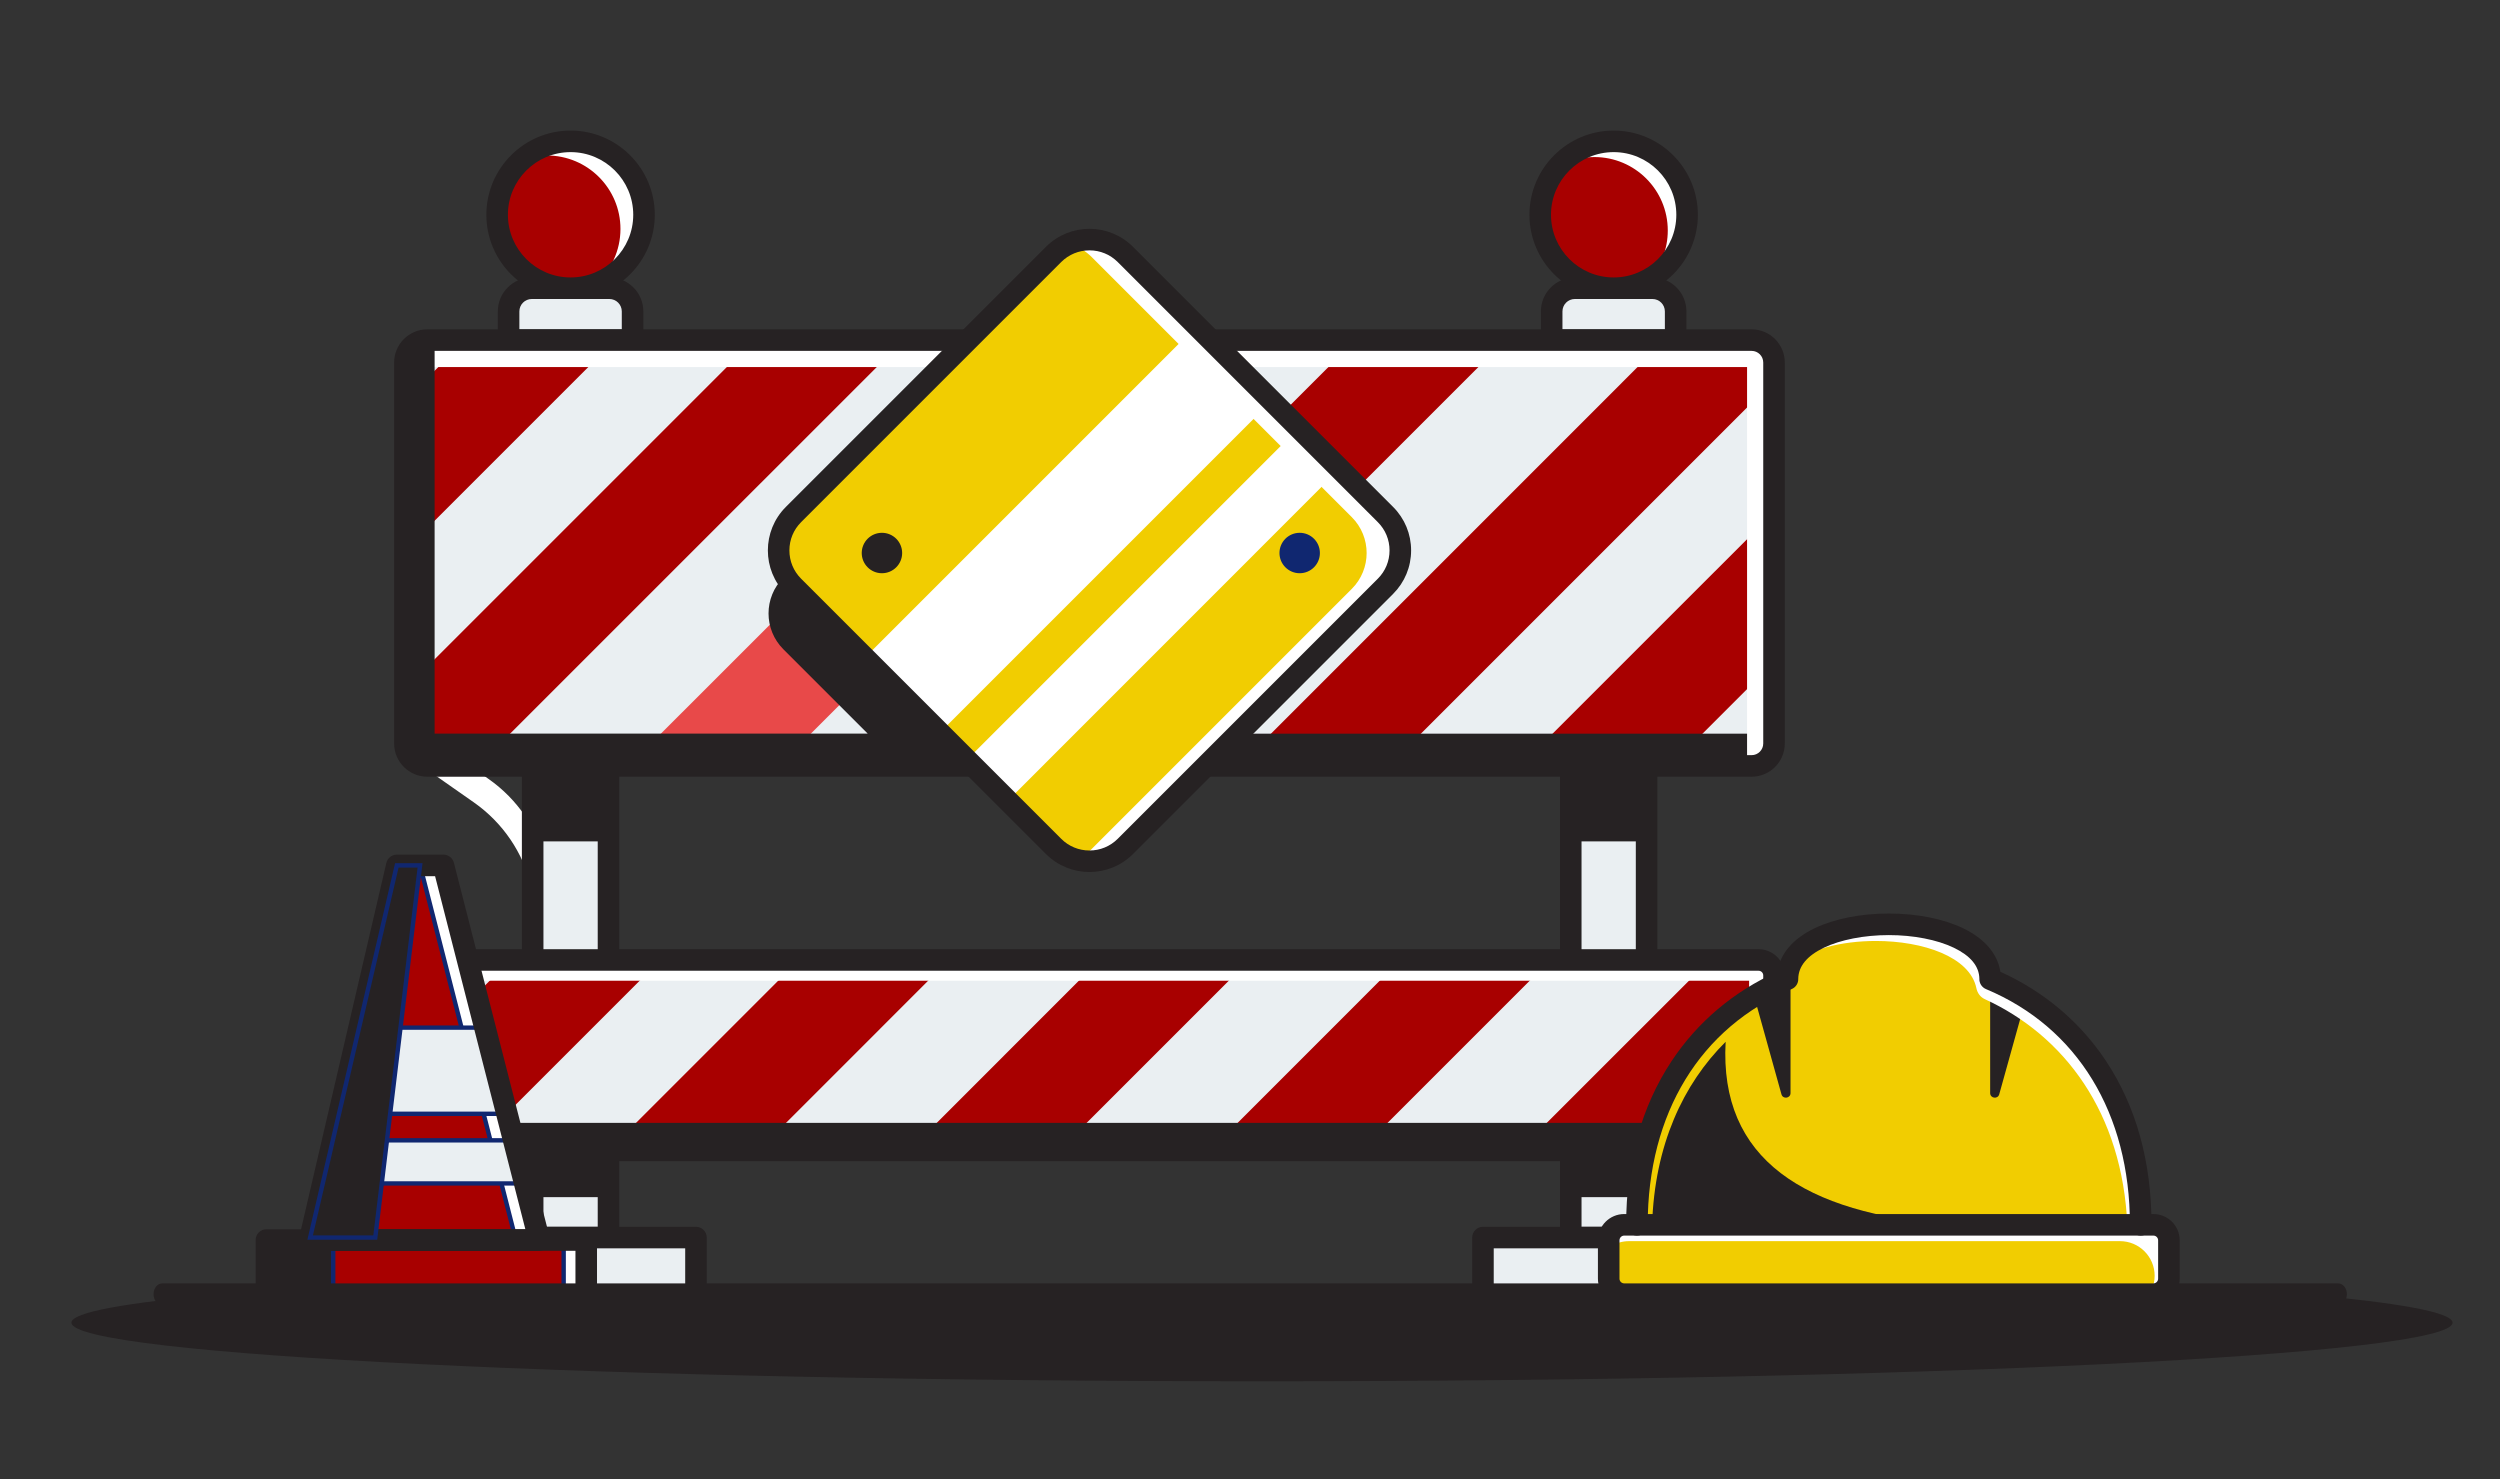
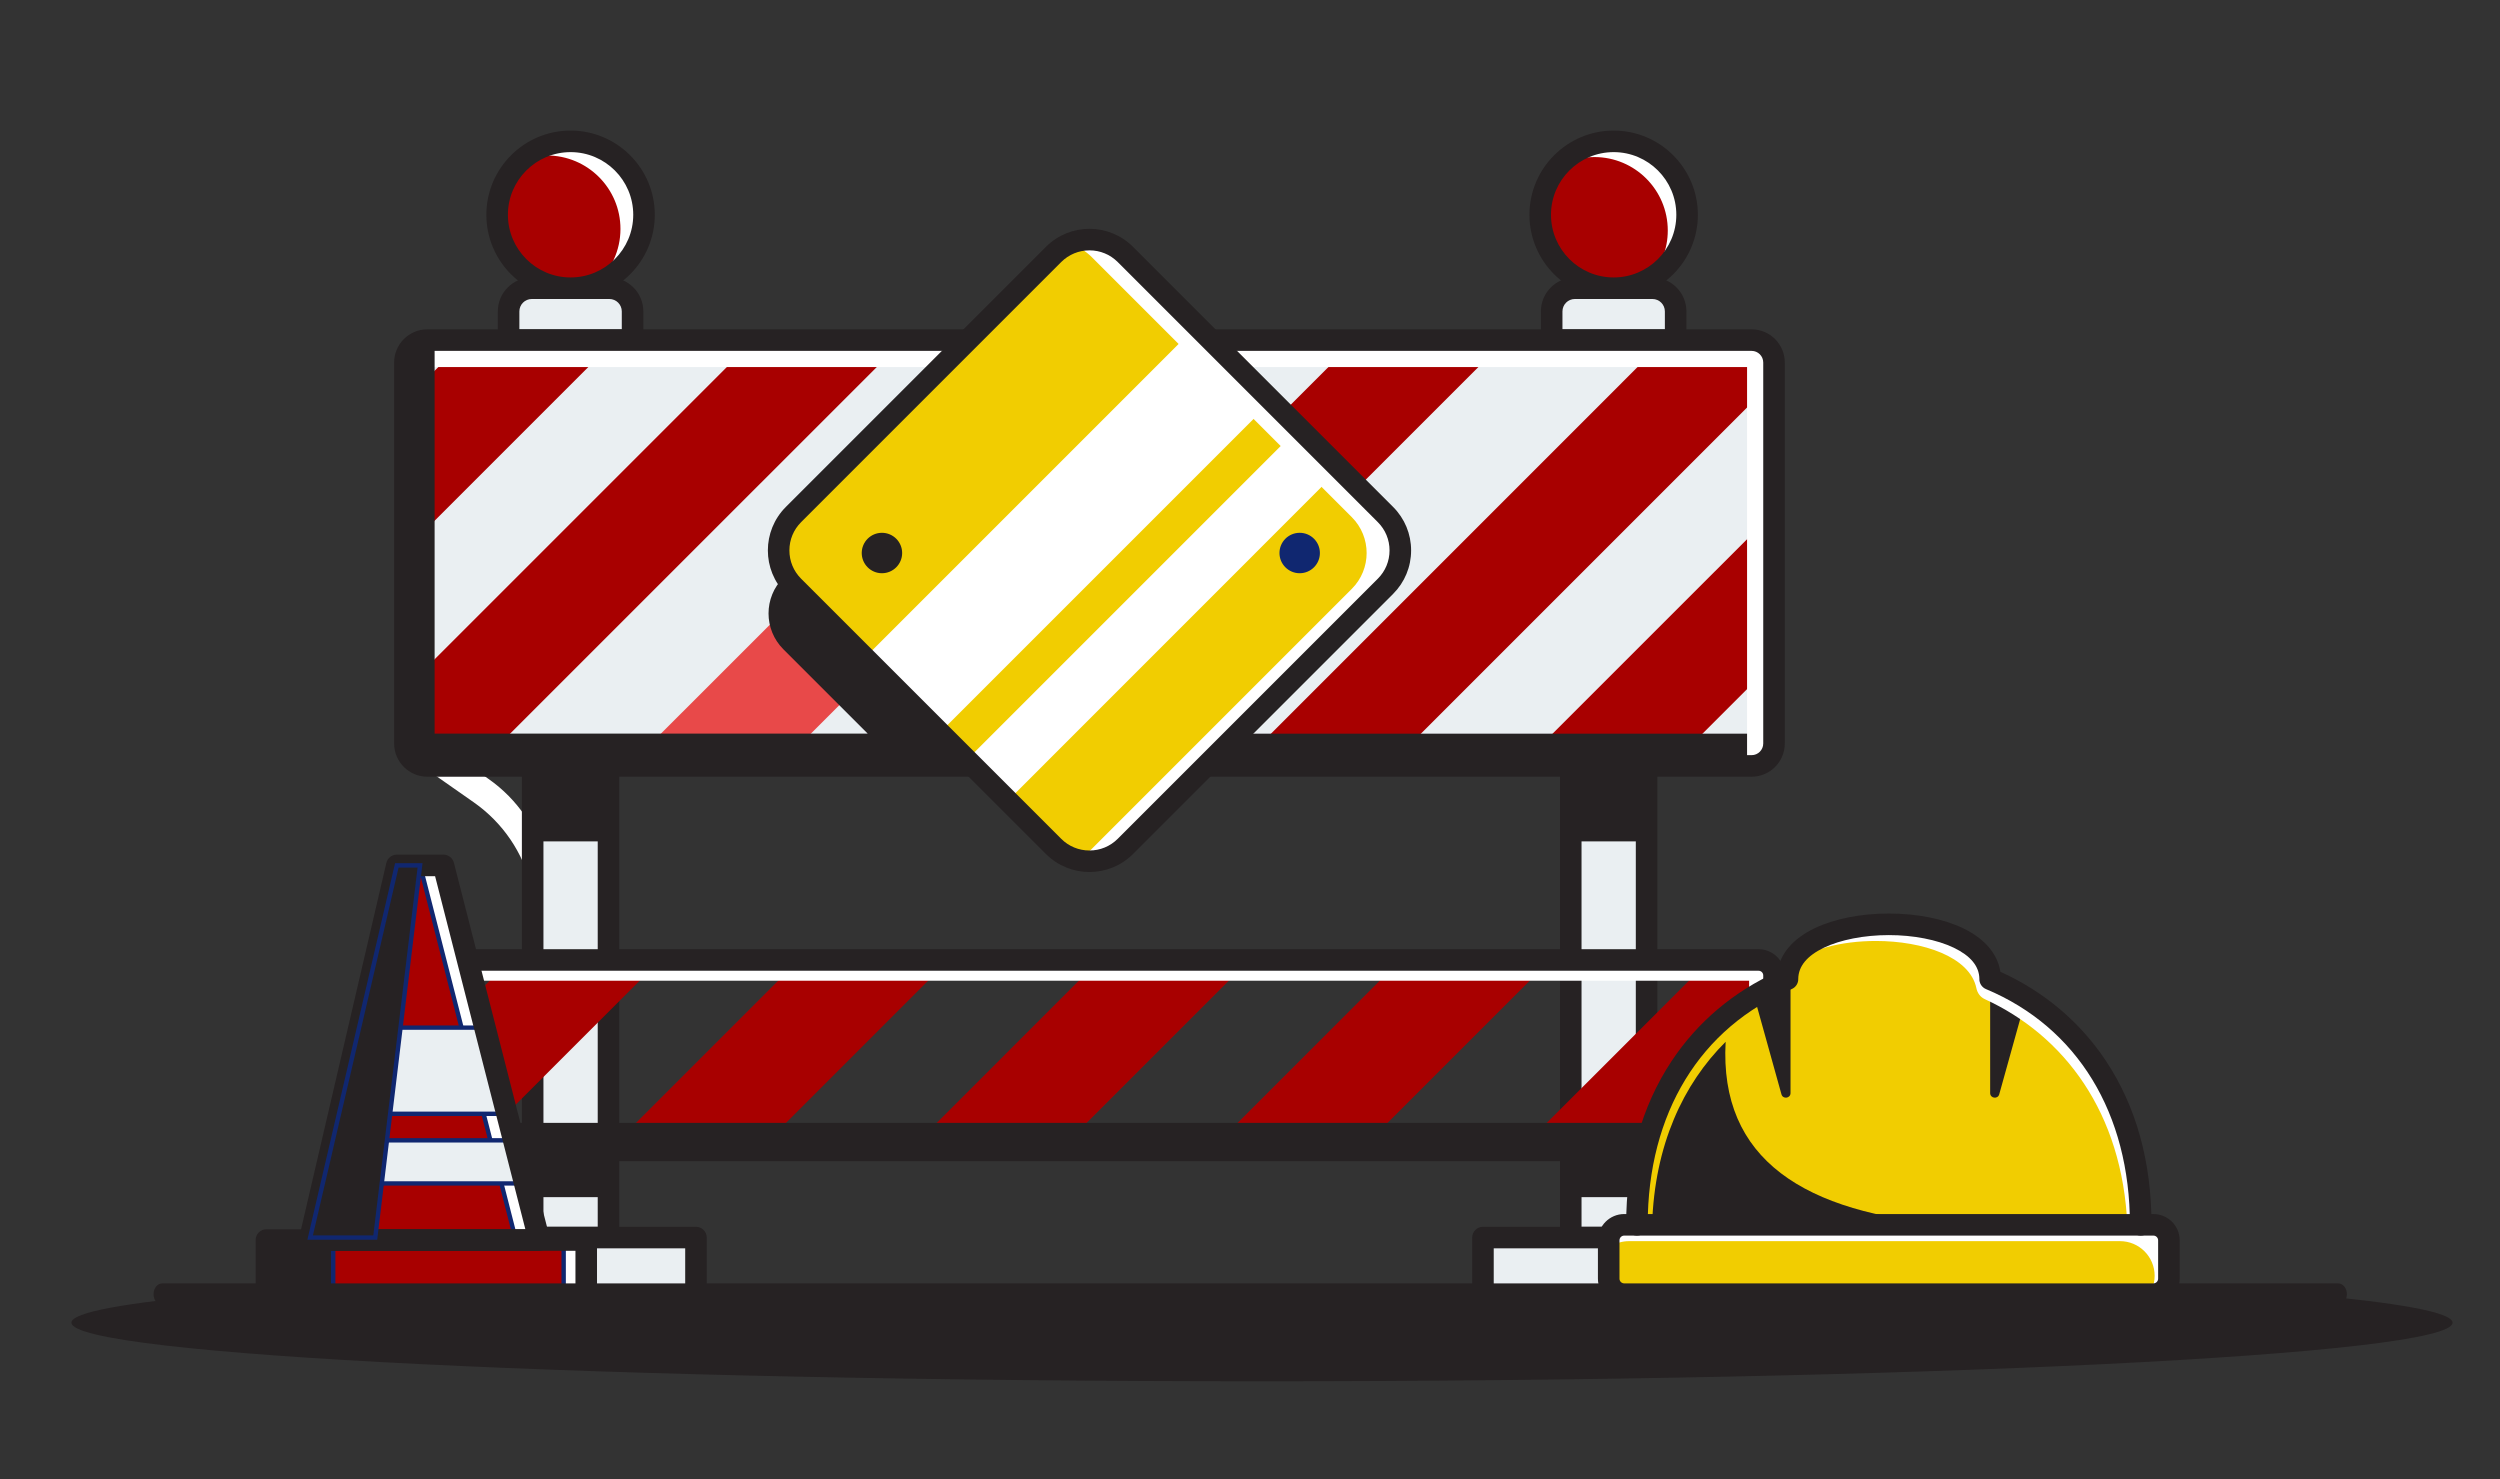
<svg xmlns="http://www.w3.org/2000/svg" id="Layer_1" data-name="Layer 1" viewBox="0 0 2846.11 1684.29">
  <rect x="0" y="0" width="2846.11" height="1684.29" fill="#333333" stroke="none" />
  <defs>
    <style>      .cls-1 {        fill: #f1cd01;      }      .cls-2 {        fill: #102770;      }      .cls-3 {        fill: #e84949;      }      .cls-4 {        fill: #fff;      }      .cls-5 {        fill: #eaeff2;      }      .cls-6 {        fill: #262223;      }      .cls-7 {        fill: #a80000;      }    </style>
  </defs>
  <path class="cls-4" d="M608.61,1095.94l-121.5,240.3h-3.37l108.06-213.73c36.94-73.08,14.6-162.19-52.47-209.13l-88.55-61.98,16.14-27.12,89.22,62.47c67.07,47.01,89.41,136.11,52.47,209.19Z" />
  <path class="cls-6" d="M2661.91,1485.61H184.71c-5.47,0-9.9-5.49-9.9-12.27s4.43-12.27,9.9-12.27h2477.21c5.47,0,9.9,5.49,9.9,12.27s-4.43,12.27-9.9,12.27Z" />
  <rect class="cls-5" x="606.4" y="638.9" width="86.34" height="770" />
  <rect class="cls-5" x="1788.22" y="638.9" width="86.34" height="770" />
  <path class="cls-6" d="M692.74,1421.17h-86.34c-6.78,0-12.27-5.49-12.27-12.27v-770c0-6.78,5.49-12.27,12.27-12.27h86.34c6.78,0,12.27,5.49,12.27,12.27v770c0,6.78-5.5,12.27-12.27,12.27ZM618.68,1396.63h61.79v-745.45h-61.79v745.45Z" />
  <path class="cls-6" d="M1874.56,1421.17h-86.34c-6.78,0-12.27-5.49-12.27-12.27v-770c0-6.78,5.49-12.27,12.27-12.27h86.34c6.78,0,12.27,5.49,12.27,12.27v770c0,6.78-5.5,12.27-12.27,12.27ZM1800.49,1396.63h61.79v-745.45h-61.79v745.45Z" />
  <rect class="cls-5" x="460.97" y="387.19" width="1558.65" height="484.78" />
  <polygon class="cls-7" points="2019.62 583.18 2019.62 753.84 1901.49 871.96 1730.78 871.96 2019.62 583.18" />
  <polygon class="cls-7" points="2019.62 387.19 2019.62 433.21 1580.87 871.96 1410.21 871.96 1894.93 387.19 2019.62 387.19" />
  <polygon class="cls-6" points="2019.62 835.21 2019.62 871.96 1107.81 871.96 1071.05 835.21 2019.62 835.21" />
-   <rect class="cls-5" x="460.97" y="1092.88" width="1558.65" height="216.8" />
  <rect class="cls-5" x="460.97" y="1408.9" width="331.37" height="64.43" />
  <rect class="cls-5" x="1688.25" y="1408.9" width="331.37" height="64.43" />
  <path class="cls-6" d="M792.34,1485.61h-331.37c-6.78,0-12.27-5.49-12.27-12.27v-64.43c0-6.78,5.49-12.27,12.27-12.27h331.37c6.78,0,12.27,5.49,12.27,12.27v64.43c0,6.78-5.49,12.27-12.27,12.27ZM473.24,1461.06h306.82v-39.89h-306.82v39.89Z" />
  <path class="cls-6" d="M2019.62,1485.61h-331.37c-6.78,0-12.27-5.49-12.27-12.27v-64.43c0-6.78,5.49-12.27,12.27-12.27h331.37c6.78,0,12.27,5.49,12.27,12.27v64.43c0,6.78-5.49,12.27-12.27,12.27ZM1700.53,1461.06h306.82v-39.89h-306.82v39.89Z" />
  <polygon class="cls-7" points="1713.72 387.19 1228.88 871.96 1058.17 871.96 1543.01 387.19 1713.72 387.19" />
  <polygon class="cls-3" points="1371.12 387.19 886.35 871.96 715.63 871.96 1200.47 387.19 1371.12 387.19" />
  <polygon class="cls-7" points="1028.83 387.19 544 871.96 460.97 871.96 460.97 784.34 858.12 387.19 1028.83 387.19" />
  <polygon class="cls-7" points="700.41 387.19 460.97 626.63 460.97 455.92 529.7 387.19 700.41 387.19" />
  <polygon class="cls-7" points="2019.62 1092.88 2019.62 1190.32 1900.27 1309.68 1729.55 1309.68 1946.41 1092.88 2019.62 1092.88" />
  <polygon class="cls-7" points="1765.08 1092.88 1548.28 1309.68 1377.63 1309.68 1594.37 1092.88 1765.08 1092.88" />
  <polygon class="cls-7" points="1422.55 1092.88 1205.75 1309.68 1035.09 1309.68 1251.83 1092.88 1422.55 1092.88" />
  <polygon class="cls-7" points="1080.26 1092.88 863.46 1309.68 692.74 1309.68 909.54 1092.88 1080.26 1092.88" />
  <polygon class="cls-7" points="751.84 1092.88 535.04 1309.68 460.97 1309.68 460.97 1213.03 581.12 1092.88 751.84 1092.88" />
  <polygon class="cls-6" points="2019.62 1278.32 2019.62 1309.68 460.97 1309.68 460.97 1092.88 485.33 1092.88 485.33 1278.32 2019.62 1278.32" />
  <polygon class="cls-4" points="2019.62 1092.88 2019.62 1309.68 1991.27 1309.68 1991.27 1116.5 460.97 1116.5 460.97 1092.88 2019.62 1092.88" />
  <path class="cls-6" d="M2002.07,1321.95H478.52c-16.44,0-29.82-13.38-29.82-29.82v-181.7c0-16.45,13.38-29.82,29.82-29.82h1523.55c16.44,0,29.82,13.38,29.82,29.82v181.7c0,16.45-13.38,29.82-29.82,29.82ZM478.52,1105.15c-2.91,0-5.28,2.37-5.28,5.28v181.7c0,2.91,2.37,5.28,5.28,5.28h1523.55c2.91,0,5.28-2.37,5.28-5.28v-181.7c0-2.91-2.37-5.28-5.28-5.28H478.52Z" />
  <path class="cls-5" d="M1792.91,328.12h88.31c14.58,0,26.41,11.84,26.41,26.41v32.65h-141.14v-32.65c0-14.58,11.84-26.41,26.41-26.41Z" />
  <path class="cls-6" d="M1907.63,399.46h-141.14c-6.78,0-12.27-5.49-12.27-12.27v-32.65c0-21.33,17.35-38.69,38.69-38.69h88.31c21.33,0,38.69,17.35,38.69,38.69v32.65c0,6.78-5.49,12.27-12.27,12.27ZM1778.77,374.91h116.59v-20.38c0-7.8-6.34-14.14-14.14-14.14h-88.31c-7.8,0-14.14,6.34-14.14,14.14v20.38Z" />
  <circle class="cls-7" cx="1837.06" cy="244.52" r="83.61" transform="translate(1301.44 2018.69) rotate(-80.78)" />
  <path class="cls-4" d="M1920.7,244.52c0,31.23-17.18,58.54-42.65,72.84,12.83-14.67,20.62-33.87,20.62-54.92,0-46.21-37.43-83.64-83.58-83.64-14.85,0-28.72,3.87-40.81,10.62,15.28-17.49,37.74-28.53,62.78-28.53,46.15,0,83.64,37.49,83.64,83.64Z" />
  <path class="cls-6" d="M1837.06,340.4c-52.87,0-95.88-43.01-95.88-95.88s43.01-95.88,95.88-95.88,95.88,43.01,95.88,95.88-43.01,95.88-95.88,95.88ZM1837.06,173.18c-39.33,0-71.34,32-71.34,71.34s32,71.34,71.34,71.34,71.34-32,71.34-71.34-32-71.34-71.34-71.34Z" />
  <path class="cls-5" d="M605.42,328.12h88.31c14.58,0,26.41,11.84,26.41,26.41v32.65h-141.14v-32.65c0-14.58,11.84-26.41,26.41-26.41Z" />
  <path class="cls-6" d="M720.14,399.46h-141.14c-6.78,0-12.27-5.49-12.27-12.27v-32.65c0-21.33,17.36-38.69,38.69-38.69h88.31c21.33,0,38.69,17.35,38.69,38.69v32.65c0,6.78-5.49,12.27-12.27,12.27ZM591.28,374.91h116.59v-20.38c0-7.8-6.34-14.14-14.14-14.14h-88.31c-7.8,0-14.14,6.34-14.14,14.14v20.38Z" />
  <circle class="cls-7" cx="649.57" cy="244.52" r="83.61" transform="translate(304.16 846.53) rotate(-80.78)" />
  <path class="cls-4" d="M733.18,244.52c0,36.02-22.83,66.76-54.8,78.55,17.12-15.34,27.98-37.62,27.98-62.41,0-46.21-37.49-83.64-83.64-83.64-10.06,0-19.76,1.78-28.72,5.09,14.79-13.19,34.3-21.23,55.6-21.23,46.15,0,83.58,37.49,83.58,83.64Z" />
  <path class="cls-6" d="M649.57,340.4c-52.87,0-95.88-43.01-95.88-95.88s43.01-95.88,95.88-95.88,95.88,43.01,95.88,95.88-43.01,95.88-95.88,95.88ZM649.57,173.18c-39.33,0-71.34,32-71.34,71.34s32,71.34,71.34,71.34,71.34-32,71.34-71.34-32-71.34-71.34-71.34Z" />
  <polygon class="cls-4" points="2019.62 387.19 2019.62 871.96 1988.94 871.96 1988.94 417.87 460.97 417.87 460.97 387.19 2019.62 387.19" />
  <path class="cls-6" d="M1994.11,884.24H486.48c-20.83,0-37.78-16.95-37.78-37.78v-433.76c0-20.83,16.95-37.78,37.78-37.78h1507.63c20.83,0,37.78,16.95,37.78,37.78v433.76c0,20.83-16.95,37.78-37.78,37.78ZM486.48,399.46c-7.3,0-13.23,5.94-13.23,13.24v433.76c0,7.3,5.94,13.24,13.23,13.24h1507.63c7.3,0,13.24-5.94,13.24-13.24v-433.76c0-7.3-5.94-13.24-13.24-13.24H486.48Z" />
  <path class="cls-1" d="M1577.25,667.5l-296.08,296.08c-22.58,22.58-59.15,22.58-81.74,0l-52.04-52.04-46.58-46.58-197.47-197.47c-22.58-22.58-22.58-59.16,0-81.74l296.08-296.08c22.58-22.58,59.15-22.58,81.74,0l81.25,81.25,85.36,85.36,30.87,30.87,46.51,46.51,52.1,52.1c22.58,22.58,22.58,59.16,0,81.74Z" />
  <path class="cls-6" d="M1107.81,871.96H460.97v-484.78h33.81v448.02h493.06l-95.97-95.97c-22.58-22.58-22.58-59.16,0-81.68l2.15-2.15c2.52,4.3,5.65,8.41,9.33,12.09l167.71,167.71,36.76,36.76Z" />
  <path class="cls-4" d="M1577.25,667.5l-296.08,296.08c-15.16,15.16-36.57,20.13-55.84,14.97,6.32-2.82,12.27-6.81,17.49-12.03l296.08-296.08c22.58-22.58,22.58-59.16,0-81.74l-296.08-296.08c-7.42-7.42-16.38-12.46-25.9-14.97,21.23-9.33,46.88-5.34,64.25,12.03l296.08,296.08c22.58,22.58,22.58,59.16,0,81.74Z" />
  <circle class="cls-6" cx="1004.04" cy="629.58" r="23.01" />
  <circle class="cls-2" cx="1479.62" cy="629.58" r="23.01" />
  <rect class="cls-6" x="606.4" y="871.96" width="86.34" height="85.91" />
  <rect class="cls-6" x="1788.22" y="871.96" width="86.34" height="85.91" />
  <rect class="cls-6" x="606.4" y="1309.68" width="86.34" height="53.2" />
  <rect class="cls-6" x="1788.22" y="1309.68" width="86.34" height="53.2" />
  <rect class="cls-4" x="949.02" y="542.16" width="534.32" height="120.71" transform="translate(-69.83 1036.44) rotate(-45)" />
  <polygon class="cls-4" points="1525.15 533.66 1147.39 911.54 1100.82 864.97 1478.63 487.15 1525.15 533.66" />
  <path class="cls-6" d="M1240.3,992.76c-17.94,0-35.87-6.83-49.52-20.48l-296.13-296.13c-27.31-27.31-27.31-71.74,0-99.05l296.13-296.13c27.31-27.31,71.74-27.31,99.05,0l296.13,296.13c13.23,13.23,20.51,30.82,20.51,49.52s-7.29,36.3-20.51,49.52h0s-296.13,296.13-296.13,296.13c-13.65,13.65-31.59,20.48-49.52,20.48ZM1240.3,285.01c-12.15,0-23.58,4.73-32.17,13.32l-296.13,296.13c-8.59,8.59-13.32,20.02-13.32,32.17s4.73,23.58,13.32,32.17l296.13,296.13c8.59,8.59,20.02,13.32,32.17,13.32s23.58-4.73,32.17-13.32l296.13-296.13c8.59-8.59,13.32-20.02,13.32-32.17s-4.73-23.58-13.32-32.17l-296.13-296.13c-8.59-8.59-20.02-13.32-32.17-13.32Z" />
  <rect class="cls-1" x="1831.42" y="1394.39" width="637.77" height="78.95" rx="17.65" ry="17.65" transform="translate(4300.6 2867.72) rotate(180)" />
  <path class="cls-4" d="M1834.51,1418.5c5.9-3.53,12.77-5.53,20.11-5.53h558.85c10.87,0,20.76,4.41,27.91,11.56,7.15,7.15,11.56,17,11.56,27.91,0,5.43-1.11,10.63-3.11,15.37,11.61-6.87,19.37-19.5,19.37-33.95,0-10.91-4.41-20.76-11.56-27.91-7.15-7.15-17.04-11.56-27.91-11.56h-558.85c-16.35,0-30.37,9.94-36.36,24.1Z" />
  <path class="cls-1" d="M1863.54,1394.4h573.53c0-73.14-18.85-133-49.69-179.63-30.84-46.58-73.65-79.97-121.72-100.08,0-41.61-57.68-62.41-115.36-62.41s-115.36,20.8-115.36,62.41c-23.87,9.98-46.44,23.27-66.92,39.8-61.95,50.02-104.49,129.98-104.49,239.91Z" />
  <path class="cls-6" d="M2265.68,1114.69v129.69c0,6.13,8.7,7.32,10.34,1.41l30.58-109.83-40.92-21.26Z" />
  <path class="cls-6" d="M2038.41,1114.69v129.69c0,6.13-8.7,7.32-10.34,1.41l-30.58-109.83,40.92-21.26Z" />
  <path class="cls-4" d="M2036.24,1099.89c21.13-19.09,60.23-28.65,99.29-28.65,53.56,0,107.12,17.94,114.49,53.82,1.12,5.44,4.46,10.07,9.51,12.39,44.51,20.4,84.1,52.48,113.07,96.29,28.37,42.86,46.58,96.97,49.32,162.21h13.14c0-73.14-18.85-133-49.69-179.63-30.84-46.58-73.65-79.97-121.72-100.08,0-41.61-57.68-62.41-115.36-62.41-49.55,0-99.1,15.37-112.06,46.07Z" />
  <path class="cls-6" d="M2437.06,1406.67c-6.78,0-12.27-5.49-12.27-12.27,0-126.97-59.73-224.79-163.87-268.38-4.79-2-7.78-6.8-7.52-11.95-.28-14.16-10.06-25.98-29.09-35.13-19.02-9.15-45.99-14.39-74-14.39s-54.98,5.25-74,14.39c-19.11,9.19-28.9,21.06-29.1,35.3.19,5.08-2.78,9.79-7.52,11.77-104.14,43.59-163.87,141.41-163.87,268.38,0,6.78-5.5,12.27-12.27,12.27s-12.27-5.49-12.27-12.27c0-71.81,17.4-134.52,51.71-186.38,29.4-44.43,70.88-79.45,120.31-101.64,3.14-20.4,17.91-37.79,42.38-49.56,22.55-10.84,52.61-16.81,84.64-16.81s62.09,5.97,84.64,16.81c24.47,11.77,39.24,29.15,42.38,49.56,49.42,22.19,90.91,57.21,120.31,101.64,34.31,51.87,51.71,114.57,51.71,186.38,0,6.78-5.49,12.27-12.27,12.27Z" />
  <path class="cls-6" d="M1880.81,1394.4h340.45c-167.69-12.82-264.1-74.77-256.72-208.37-48.34,48.06-80.9,117.54-83.73,208.37Z" />
  <path class="cls-6" d="M2451.53,1485.61h-602.46c-16.5,0-29.93-13.42-29.93-29.93v-43.64c0-16.5,13.42-29.93,29.93-29.93h602.46c16.5,0,29.93,13.42,29.93,29.93v43.64c0,16.5-13.42,29.93-29.93,29.93ZM1849.07,1406.66c-2.97,0-5.38,2.41-5.38,5.38v43.64c0,2.97,2.41,5.38,5.38,5.38h602.46c2.97,0,5.38-2.41,5.38-5.38v-43.64c0-2.97-2.41-5.38-5.38-5.38h-602.46Z" />
  <polygon class="cls-7" points="613.89 1411.66 352.48 1411.66 353.09 1408.9 365.55 1355.45 373.89 1319.68 379.36 1296.11 404.15 1189.77 451.77 985.18 504.85 985.18 557.13 1189.77 584.37 1296.11 590.39 1319.68 599.53 1355.45 613.89 1411.66" />
  <path class="cls-2" d="M617.11,1414.16h-267.75l1.29-5.8,20.81-89.25,5.46-23.56,24.79-106.35,48.07-206.52h57.01l52.76,206.47,27.25,106.34,30.31,118.67ZM355.6,1409.16h255.07l-28.72-112.43-27.25-106.34-51.8-202.71h-49.15l-47.17,202.65-24.79,106.35-5.46,23.56-20.73,88.92Z" />
  <polygon class="cls-4" points="613.89 1411.66 587.26 1411.66 572.9 1355.45 563.76 1319.68 557.74 1296.11 530.5 1189.77 478.21 985.18 504.85 985.18 557.13 1189.77 584.37 1296.11 590.39 1319.68 599.53 1355.45 613.89 1411.66" />
  <path class="cls-2" d="M617.11,1414.16h-31.79l-30-117.43-27.25-106.34-53.08-207.71h31.79l52.76,206.47,27.25,106.34,30.31,118.67ZM589.2,1409.16h21.47l-28.72-112.43-27.25-106.34-51.8-202.71h-21.47l51.49,201.47,27.25,106.34,29.04,113.67Z" />
  <polygon class="cls-5" points="584.39 1268.02 379.38 1268.02 404.17 1169.9 557.15 1169.9 584.39 1268.02" />
  <path class="cls-2" d="M587.68,1270.52h-211.52l26.05-103.12h156.83l28.63,103.12ZM382.59,1265.52h198.52l-25.86-93.12h-149.13l-23.53,93.12Z" />
  <polygon class="cls-5" points="599.55 1347.27 365.57 1347.27 373.92 1298.18 590.41 1298.18 599.55 1347.27" />
  <path class="cls-2" d="M602.56,1349.77h-239.95l9.2-54.09h220.68l10.08,54.09ZM368.53,1344.77h228.01l-8.21-44.09h-212.3l-7.5,44.09Z" />
  <rect class="cls-7" x="303.3" y="1411.69" width="364.09" height="61.64" />
  <path class="cls-2" d="M669.89,1475.83h-369.09v-66.64h369.09v66.64ZM305.8,1470.83h359.09v-56.64h-359.09v56.64Z" />
  <rect class="cls-6" x="303.26" y="1411.66" width="76.09" height="61.67" />
  <path class="cls-2" d="M381.86,1475.83h-81.09v-66.67h81.09v66.67ZM305.76,1470.83h71.09v-56.67h-71.09v56.67Z" />
  <rect class="cls-4" x="641.69" y="1411.66" width="25.71" height="61.67" />
  <path class="cls-2" d="M669.9,1475.83h-30.71v-66.67h30.71v66.67ZM644.19,1470.83h20.71v-56.67h-20.71v56.67Z" />
  <path class="cls-6" d="M613.89,1423.97h-261.41c-3.74,0-7.28-1.71-9.61-4.64-2.33-2.93-3.19-6.77-2.34-10.41l99.29-426.48c1.29-5.56,6.25-9.49,11.95-9.49h53.08c5.61,0,10.5,3.8,11.89,9.23l109.04,426.48c.94,3.67.13,7.57-2.2,10.57-2.33,2.99-5.9,4.75-9.69,4.75ZM367.94,1399.42h230.15l-102.77-401.94h-33.81l-93.57,401.94Z" />
  <path class="cls-6" d="M667.39,1485.61h-364.09c-6.78,0-12.27-5.49-12.27-12.27v-61.64c0-6.78,5.49-12.27,12.27-12.27h364.09c6.78,0,12.27,5.49,12.27,12.27v61.64c0,6.78-5.49,12.27-12.27,12.27ZM315.57,1461.06h339.55v-37.1h-339.55v37.1Z" />
  <polygon class="cls-6" points="478.21 985.18 427.22 1408.9 353.09 1408.9 365.55 1355.45 373.89 1319.68 379.36 1296.11 404.15 1189.77 451.77 985.18 478.21 985.18" />
  <path class="cls-2" d="M429.44,1411.4h-79.5l51.77-222.2,48.07-206.52h31.25l-51.6,428.72ZM356.24,1406.4h68.76l50.39-418.72h-21.64l-47.17,202.65-24.79,106.35-5.46,23.56-20.09,86.16Z" />
  <path class="cls-6" d="M2792.14,1505.77c0,36.86-606.85,66.75-1355.41,66.75s-1355.41-29.9-1355.41-66.75c0-11.76,61.84-22.83,170.37-32.43h2370.08c108.53,9.6,170.37,20.67,170.37,32.43Z" />
</svg>